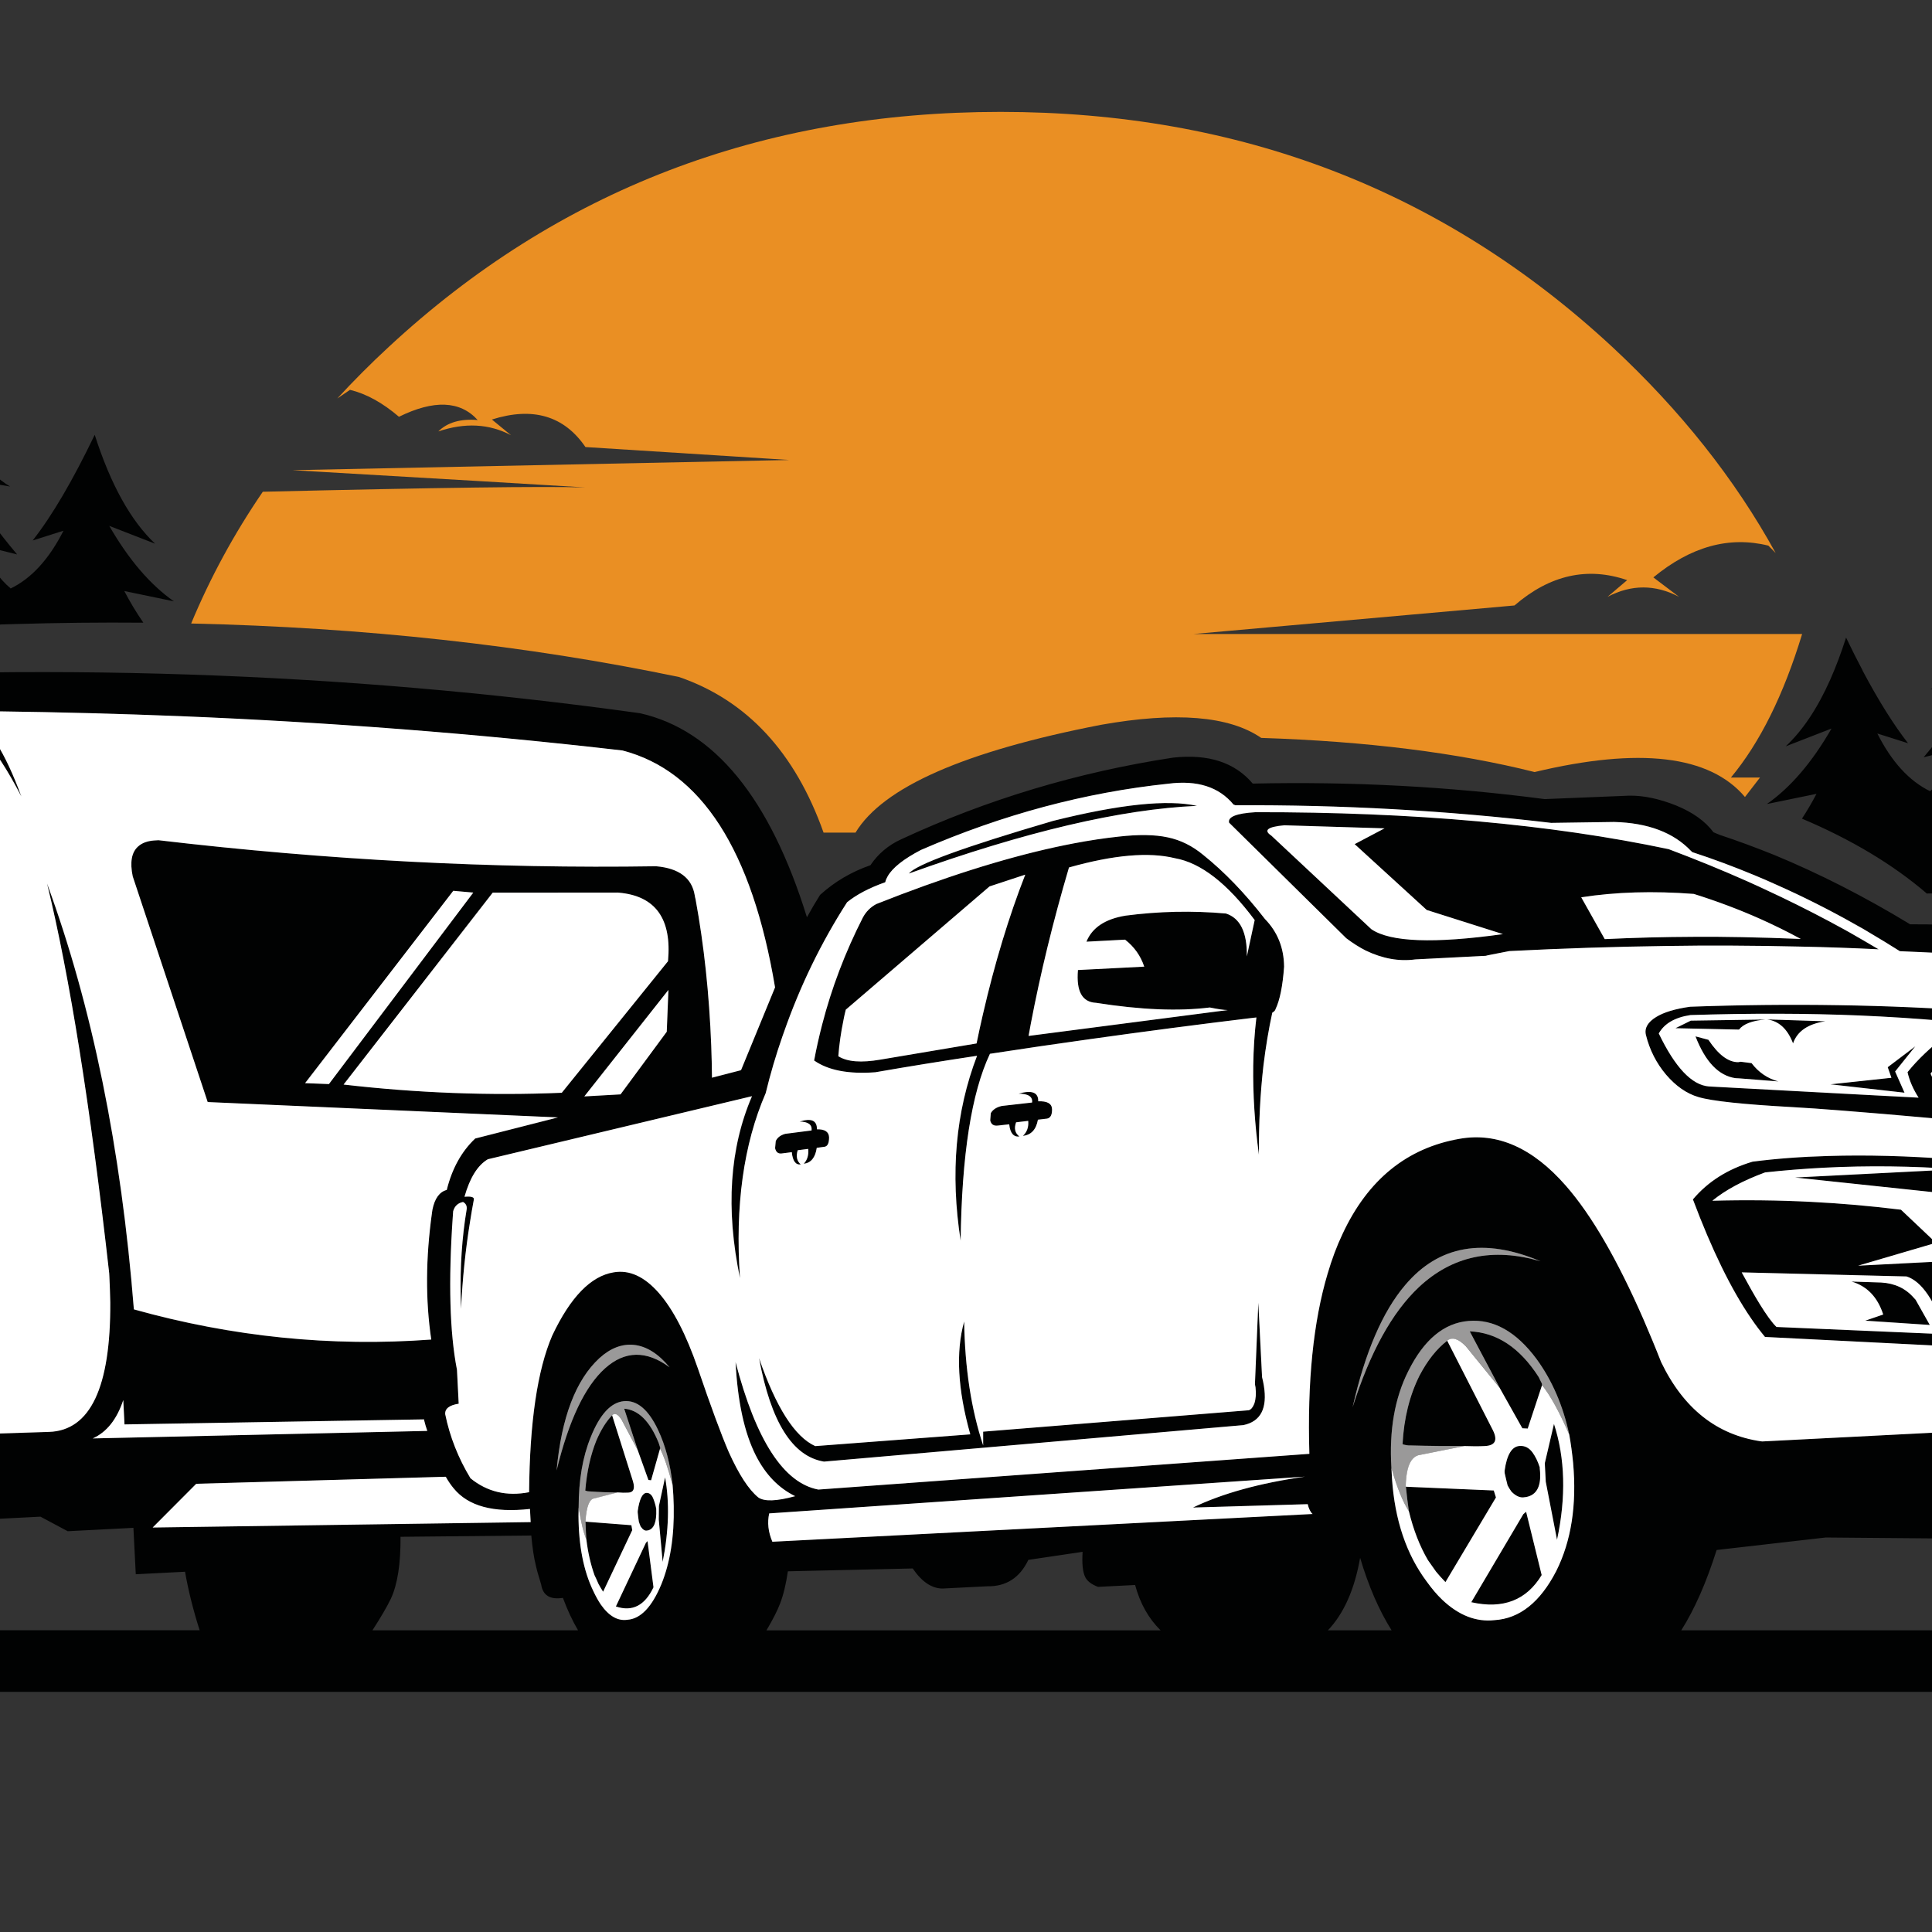
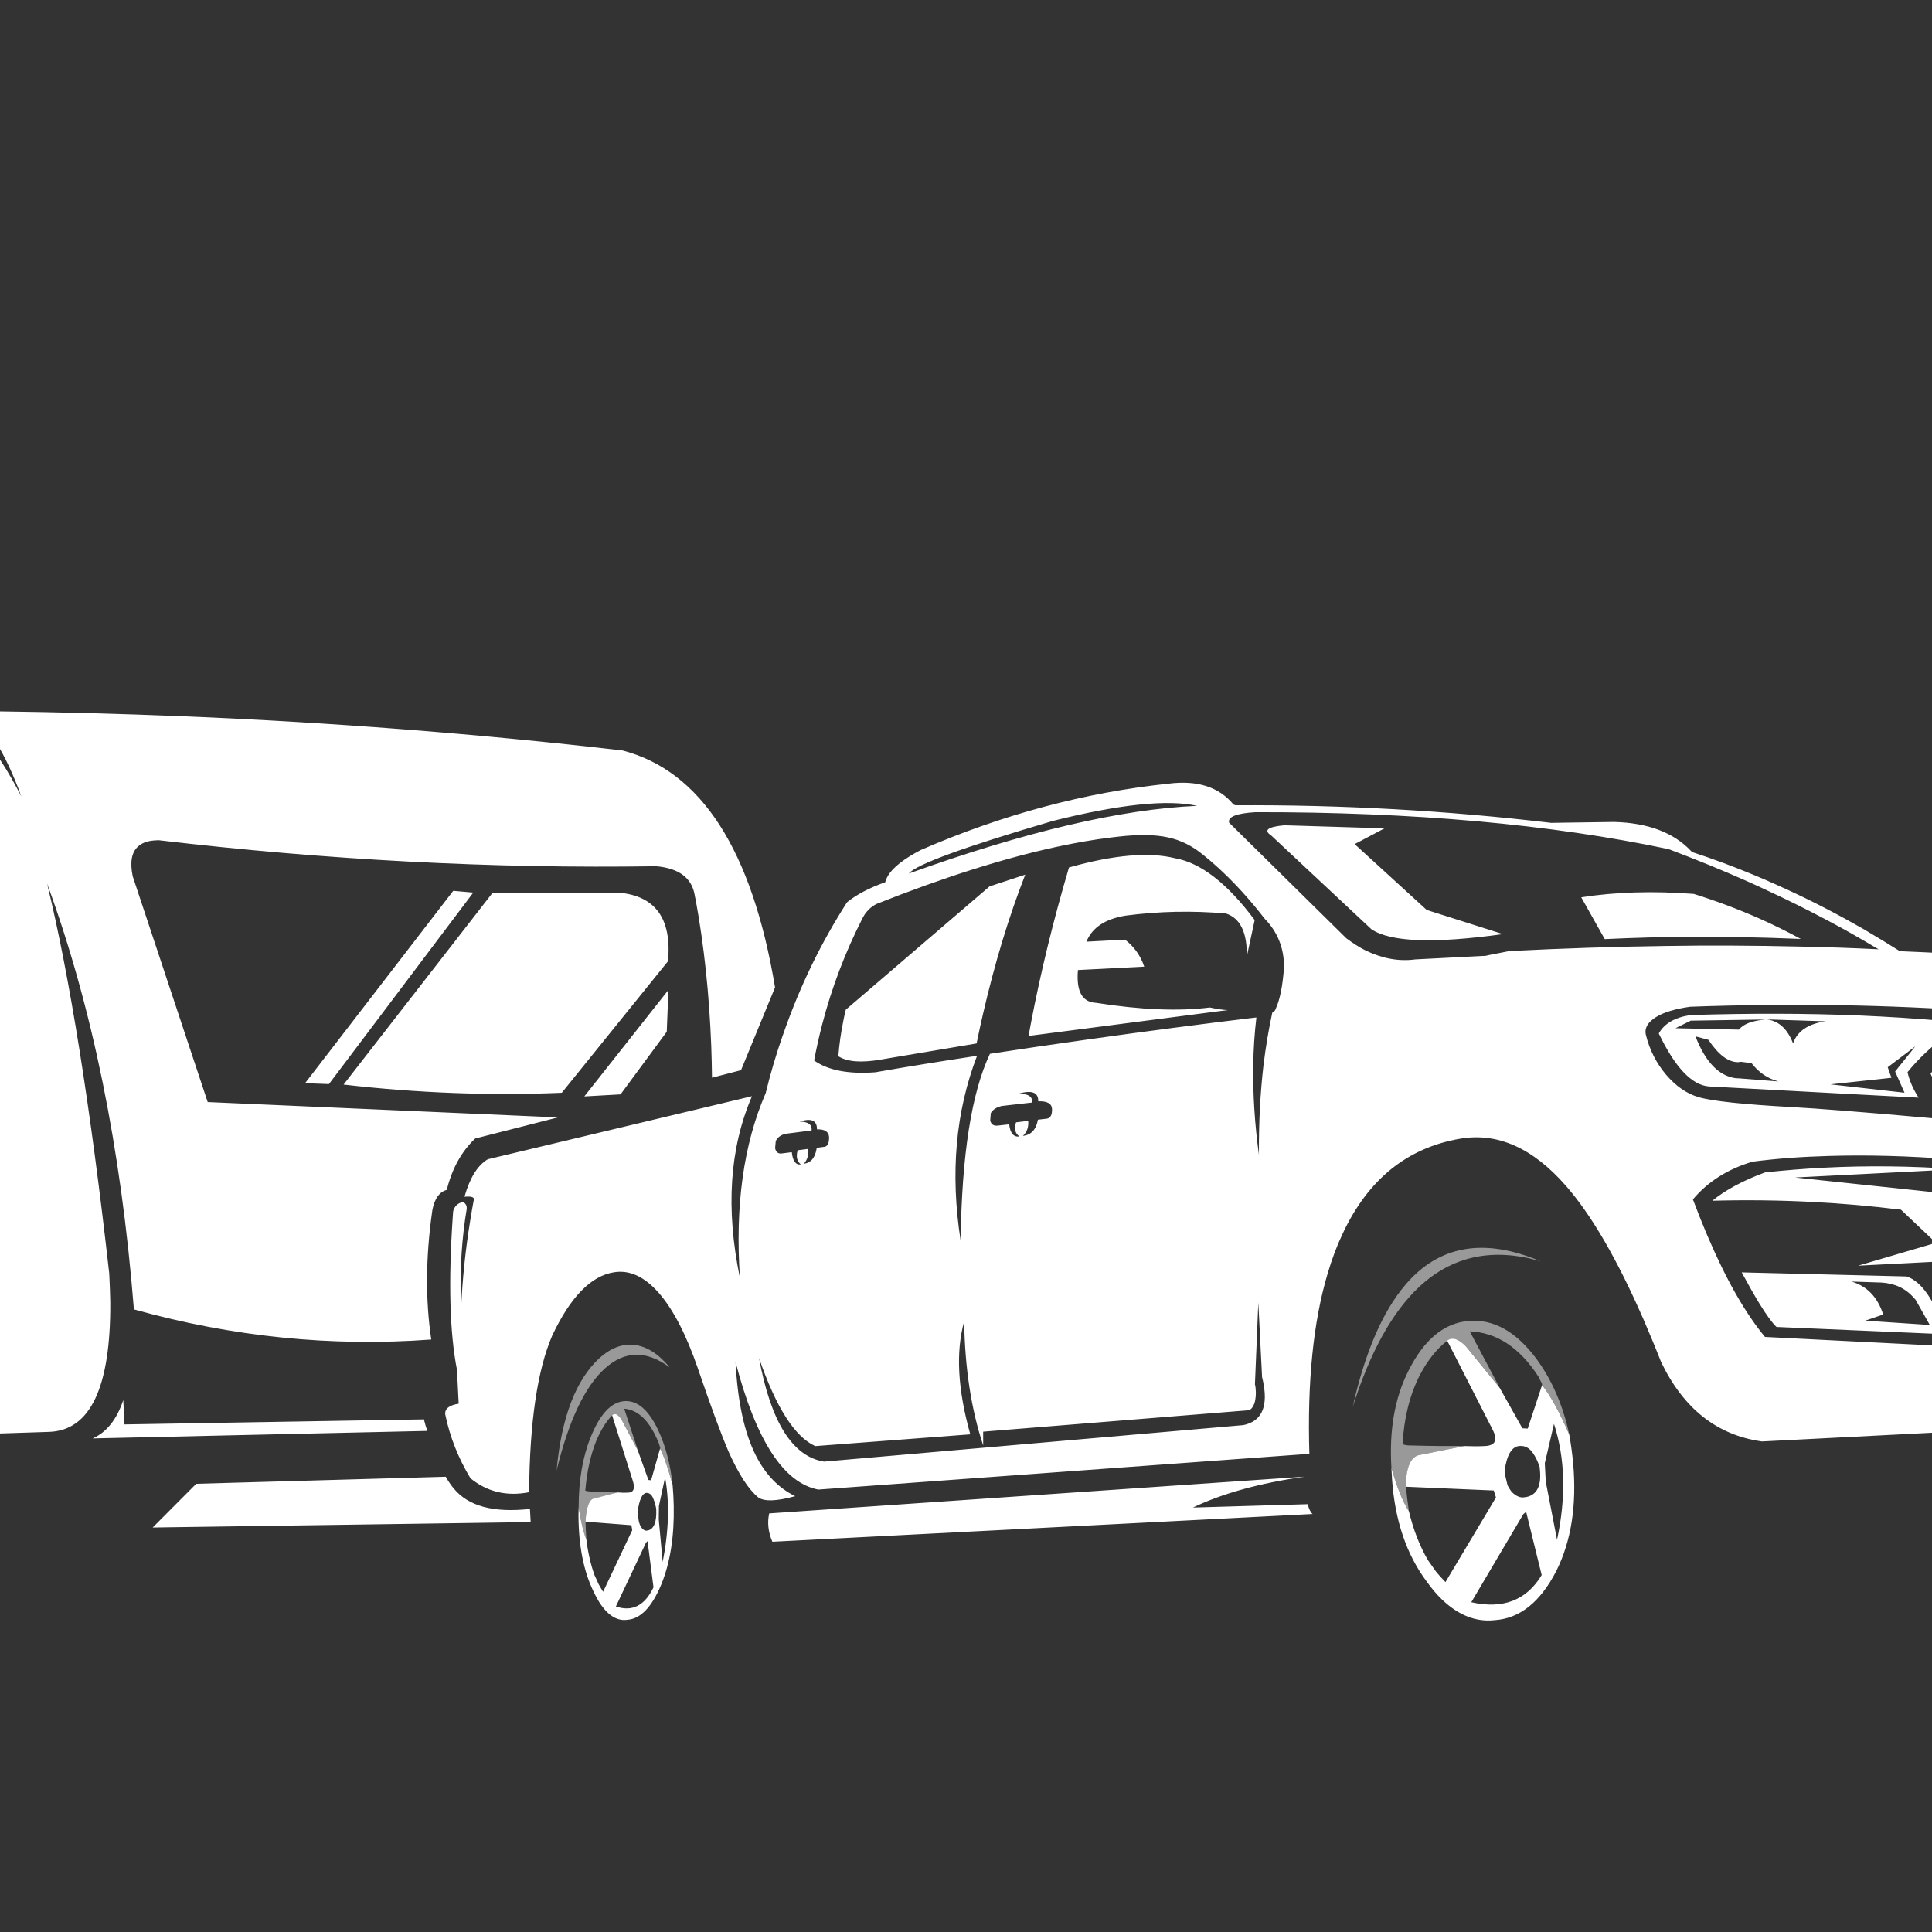
<svg xmlns="http://www.w3.org/2000/svg" version="1.1" id="Calque_1" x="0px" y="0px" width="36px" height="36px" viewBox="0 0 36 36" enable-background="new 0 0 36 36" xml:space="preserve">
  <rect x="0" y="0" width="36" height="36" fill="#333333" stroke="none" />
  <g transform="matrix( 1, 0, 0, 1, 0,0) ">
    <g>
      <g id="Layer1_0_FILL_1_">
-         <path fill="#010202" d="M0.609,10.071l0.574-0.182c-0.268,0.529-0.597,0.889-0.984,1.076c-0.222-0.187-0.409-0.455-0.563-0.804     l0.683,0.17c-0.368-0.435-0.726-0.927-1.075-1.476c0.289,0.086,0.603,0.158,0.945,0.211c-0.442-0.261-0.911-0.857-1.407-1.788     c-0.388,0.811-0.823,1.453-1.306,1.928l0.965-0.251c-0.362,0.777-0.77,1.35-1.226,1.717l1.025-0.21     c-0.369,0.636-0.765,1.141-1.187,1.515l0.653-0.099l-0.424,0.377l0.043-0.019c0.823-0.384,1.801-0.586,2.934-0.607     c0.816-0.024,1.62-0.033,2.412-0.026c-0.129-0.188-0.248-0.384-0.355-0.59l0.924,0.192C2.8,10.897,2.398,10.428,2.036,9.799     l0.854,0.332C2.435,9.702,2.061,9.026,1.765,8.102C1.356,8.953,0.972,9.608,0.609,10.071 M-5.678,12.401l0.813-0.151     c-0.428,0.744-0.937,1.243-1.527,1.497l0.006,0.012l3.06-1.255l0.018-0.023L-3.76,12.03l0.543,0.02     c-0.409-0.409-0.773-1.012-1.095-1.809C-4.621,11.206-5.076,11.925-5.678,12.401 M39.382,15.826l0.542-0.02l-0.451,0.452     l0.478,0.634c0.581,0.093,1.109,0.211,1.582,0.357l0.676,0.091c-0.444-0.282-0.837-0.72-1.179-1.313l0.813,0.151     c-0.603-0.476-1.057-1.196-1.366-2.16C40.154,14.815,39.79,15.417,39.382,15.826 M32.045,15.557l-0.117-0.049     c-0.153-0.206-0.386-0.372-0.694-0.498c-0.32-0.128-0.615-0.189-0.88-0.184l-1.571,0.064c-1.778-0.234-3.592-0.33-5.44-0.289     c-0.333-0.394-0.826-0.556-1.483-0.484c-1.776,0.271-3.465,0.778-5.066,1.521c-0.239,0.109-0.431,0.27-0.575,0.484     c-0.356,0.124-0.668,0.308-0.938,0.553c-0.085,0.134-0.166,0.273-0.245,0.417c-0.689-2.222-1.727-3.489-3.109-3.802     c-2.78-0.387-5.583-0.627-8.408-0.721c-1.437-0.048-2.879-0.058-4.326-0.031c-0.286-0.011-0.595,0.045-0.927,0.173l-0.299,0.132     l-2.06,0.893l-1.97,0.854l-3.179,1.378l-0.942,0.408l-0.048,11.79l3.576,0.017c-0.034,0.727,0.012,1.189,0.14,1.391l0.273-0.014     c0.039,0.348,0.108,0.621,0.208,0.816h-4.659v1.149h58.509v-1.149h-4.743c0.712-0.545,1.147-1.488,1.315-2.828l0.546-0.543     c0.95-0.153,1.428-0.651,1.438-1.492l-0.066-1.262c0.098-0.098,0.153-0.255,0.169-0.469l-0.031-0.629     c-0.055-0.538-0.226-0.939-0.511-1.205c-0.046-0.354-0.14-0.659-0.275-0.916c-0.015-0.268-0.062-0.543-0.139-0.826     c-0.129-0.535-0.35-0.889-0.66-1.061c-0.049-0.028-0.104-0.051-0.157-0.069c-0.275-0.504-0.589-0.808-0.945-0.913     c-0.439-0.1-0.889-0.182-1.35-0.246c-0.495-0.07-1.001-0.121-1.521-0.149c-1.279-0.268-2.622-0.438-4.029-0.512     c-0.204-0.011-0.41-0.019-0.615-0.023c-0.217-0.008-0.433-0.011-0.648-0.01c-0.854-0.519-1.699-0.948-2.532-1.292     C32.72,15.794,32.381,15.668,32.045,15.557 M31.513,15.859c0.005,0.004,0.014,0.01,0.021,0.019     c0.39,0.127,0.774,0.271,1.158,0.43c0.14,0.058,0.277,0.117,0.415,0.18c0.063,0.027,0.127,0.056,0.19,0.086     c0.479,0.221,0.955,0.468,1.428,0.738c0.027,0.016,0.056,0.033,0.085,0.051c0.197,0.116,0.395,0.236,0.592,0.361     c2.542,0.106,4.358,0.274,5.452,0.506c0.49,0.035,0.95,0.078,1.379,0.129c0.483,0.061,0.928,0.13,1.336,0.21     c0.295,0.146,0.562,0.424,0.799,0.833l-0.297,0.016c-0.094-0.167-0.229-0.273-0.411-0.32c-0.546-0.064-1.095-0.121-1.646-0.169     c-0.526-0.046-1.053-0.085-1.585-0.117c-1.163-0.065-2.245-0.093-3.248-0.079c-0.077,0.002-0.136,0.021-0.178,0.059     c-0.031,0.037-0.051,0.056-0.063,0.053c-0.878-0.062-1.769-0.102-2.674-0.115c-0.912-0.015-1.836-0.005-2.773,0.029     c-0.274,0.039-0.485,0.102-0.632,0.191c-0.156,0.096-0.222,0.207-0.191,0.334c0.069,0.279,0.195,0.527,0.376,0.741     c0.182,0.212,0.381,0.352,0.602,0.417c0.25,0.074,0.836,0.137,1.762,0.188c0.235,0.013,0.539,0.033,0.906,0.063     c0.461,0.035,1.023,0.083,1.688,0.143l0.385,0.766c-0.839-0.063-1.612-0.084-2.322-0.062c-0.502,0.015-0.973,0.05-1.41,0.106     c-0.463,0.138-0.832,0.371-1.111,0.703c0.349,0.93,0.708,1.668,1.081,2.213c0.087,0.129,0.175,0.243,0.262,0.35l3.878,0.196     c0.167,0.091,0.286,0.265,0.359,0.521c-0.206,0.433-0.494,0.785-0.868,1.055l-3.418,0.175c-0.011-0.002-0.018-0.002-0.024-0.002     c-0.825-0.119-1.445-0.61-1.862-1.476c-0.109-0.278-0.22-0.544-0.328-0.794c-0.488-1.116-0.969-1.945-1.447-2.492     c-0.617-0.707-1.276-0.998-1.977-0.876c-0.983,0.171-1.713,0.763-2.184,1.772c-0.108,0.227-0.2,0.475-0.279,0.742     c-0.267,0.896-0.38,2.015-0.34,3.357l-9.15,0.666c-0.646-0.123-1.16-0.914-1.542-2.376c0.038,0.739,0.164,1.319,0.379,1.743     c0.181,0.354,0.425,0.605,0.732,0.756c-0.347,0.096-0.575,0.104-0.688,0.023c-0.18-0.146-0.363-0.43-0.551-0.848     c-0.136-0.315-0.328-0.832-0.574-1.555c-0.218-0.633-0.461-1.103-0.729-1.408c-0.269-0.306-0.549-0.433-0.84-0.383     c-0.425,0.068-0.806,0.461-1.145,1.178c-0.276,0.642-0.42,1.615-0.431,2.919c-0.415,0.081-0.778-0.005-1.092-0.259     c-0.228-0.376-0.385-0.774-0.471-1.193c-0.009-0.104,0.075-0.17,0.251-0.197l-0.032-0.631c-0.136-0.697-0.161-1.645-0.079-2.844     c0.002-0.037,0.005-0.074,0.008-0.112c0.026-0.096,0.089-0.153,0.184-0.172c0.053,0.028,0.075,0.073,0.068,0.134     c-0.012,0.068-0.022,0.137-0.032,0.207c-0.073,0.522-0.098,1.072-0.073,1.65c0.026-0.555,0.082-1.098,0.168-1.627     c0.021-0.135,0.044-0.27,0.069-0.402c0.016-0.052-0.042-0.07-0.173-0.059c0.1-0.354,0.245-0.587,0.437-0.698l4.922-1.175     c-0.417,0.969-0.492,2.098-0.224,3.389c-0.094-1.348,0.066-2.496,0.479-3.445c0.089-0.365,0.192-0.717,0.313-1.061     c0.009-0.023,0.017-0.047,0.025-0.07c0.302-0.865,0.694-1.674,1.179-2.427c0.175-0.142,0.412-0.267,0.711-0.373     c0.009-0.04,0.024-0.076,0.046-0.112c0.092-0.16,0.298-0.322,0.618-0.489c1.522-0.661,3.06-1.072,4.61-1.235     c0.539-0.07,0.943,0.059,1.216,0.389l0.038,0.013c1.969-0.011,3.929,0.097,5.88,0.328l1.172-0.017     C30.707,15.332,31.187,15.513,31.513,15.859 M44.521,20.48l0.146-0.06c0.056,0.516,0.084,1.043,0.08,1.582     c0.191,0.107,0.342,0.305,0.443,0.59c0.017,0.422-0.008,0.837-0.072,1.243l-1.592-0.042l-0.043-0.853     c0.001-0.186-0.068-0.288-0.206-0.308c-0.033-0.007-0.068-0.008-0.104-0.003c0.009,0.003,0.018,0.007,0.029,0.01     c0.087,0.038,0.15,0.097,0.193,0.173l0.037,0.714c0.027,0.154-0.031,0.237-0.178,0.251l-2.599-0.061     c-0.156,0.027-0.229-0.051-0.227-0.23l-0.042-0.815c0-0.019,0.007-0.038,0.026-0.062l2.541,0.097l0.136-0.071l-2.57-0.15     c-0.15,0.037-0.233,0.109-0.246,0.213l0.046,0.893l-2.401-0.012l-0.492-1.166c-0.16-0.243-0.329-0.408-0.502-0.495l0.077,0.003     l0.677,0.408l2.946,0.035c-0.844-0.164-1.527-0.311-2.054-0.436l-1.289-0.082c-0.238-0.039-0.424-0.086-0.558-0.141l-0.752-1.701     c0.186-0.248,0.382-0.462,0.595-0.646c0.204-0.178,0.424-0.325,0.654-0.443c1.578,0.035,3.148,0.111,4.709,0.227     c0.599,0.043,1.195,0.092,1.791,0.148c0.269,0.295,0.49,0.639,0.67,1.031l-0.517-0.633c-0.003,0.094-0.05,0.154-0.14,0.18     l-6.04-0.354l-0.32-0.277c-0.127,0.086-0.24,0.169-0.342,0.249c-0.313,0.247-0.49,0.462-0.533,0.646l0.66,1.446     c0.421,0.19,0.812,0.26,1.17,0.206l-0.017-0.326l5.677,0.273l0.213,0.275l0.275-0.015C44.552,21.505,44.565,21.001,44.521,20.48      M45.222,21.313c0.003,0.012,0.007,0.023,0.01,0.037c0.058,0.169,0.105,0.42,0.146,0.756c-0.098-0.091-0.185-0.137-0.26-0.139     l-0.227-0.037l-0.036-0.71C45.058,21.21,45.18,21.241,45.222,21.313 M45.117,21.131l-0.269-0.026l-0.115-0.714l-0.628-0.868     l0.495-0.02C44.88,19.716,45.053,20.26,45.117,21.131 M45.584,22.624l-0.153,0.008c0.007,0.73-0.066,1.41-0.222,2.04     c-0.083,0.192-0.211,0.315-0.38,0.366c-1.867,0.063-3.763,0.066-5.687,0.019c-0.537,0.009-0.878-0.043-1.023-0.153l0.146,0.633     c-0.559-0.002-0.949-0.23-1.176-0.689L36.7,24.062c-0.166-0.309-0.377-0.492-0.63-0.551l-1.447,0.074l1.451-0.426l-0.652-0.617     c-0.558-0.068-1.116-0.117-1.672-0.146c-0.615-0.031-1.229-0.038-1.843-0.021c0.243-0.2,0.571-0.376,0.983-0.528     c0.362-0.039,0.73-0.069,1.102-0.088c0.809-0.041,1.636-0.031,2.481,0.029l-3.025,0.154l3.574,0.379l0.87,2.143l-0.113-0.626     l1.392,0.013l0.045,0.932c-0.513,0.025-0.901-0.021-1.161-0.134c0.007,0.08,0.073,0.146,0.202,0.196     c0.14,0.055,0.328,0.079,0.565,0.076c1.944,0.051,3.885,0.047,5.824-0.006c0.16-0.012,0.26-0.054,0.3-0.13     c0.136-0.173,0.223-0.487,0.265-0.946c0.053-0.357,0.08-0.757,0.078-1.199c-0.067-0.225-0.172-0.428-0.315-0.608     C45.277,22.217,45.479,22.414,45.584,22.624 M44.845,26.53l-0.213-0.09c0.577-0.553,0.926-1.35,1.047-2.389l0.065,1.306     C45.67,25.952,45.369,26.343,44.845,26.53 M34.651,18.923c0.133,0.006,0.264,0.012,0.394,0.019     c0.534,0.027,1.05,0.067,1.547,0.118c-0.109,0.072-0.214,0.146-0.311,0.221c-0.298,0.227-0.544,0.459-0.737,0.699     c0.035,0.154,0.103,0.312,0.206,0.475l-1.36-0.072l-2.548-0.137c-0.318-0.026-0.629-0.355-0.933-0.987     c0.102-0.184,0.299-0.299,0.59-0.343C32.611,18.88,33.663,18.882,34.651,18.923 M33.103,24.726     c-0.083-0.08-0.188-0.224-0.313-0.428c-0.098-0.159-0.209-0.356-0.335-0.59l3.072,0.076c0.281,0.09,0.526,0.449,0.736,1.077     L33.103,24.726 M31.328,30.378c0.247-0.389,0.467-0.889,0.659-1.496l2.033-0.233l3.752,0.032c0.3,0.754,0.697,1.319,1.192,1.697     H31.328 M44.028,26.813l-7.104-0.166l0.947-0.934l6.943,0.065C44.646,26.278,44.385,26.625,44.028,26.813 M-0.553,13.328     c0.099-0.042,0.276-0.066,0.537-0.072c1.128,0.014,2.251,0.044,3.369,0.09c2.781,0.113,5.531,0.326,8.247,0.64     c1.465,0.382,2.413,1.854,2.842,4.414l-0.634,1.543l-0.541,0.14c-0.001-0.2-0.008-0.397-0.014-0.593     c-0.037-0.963-0.134-1.874-0.292-2.732c-0.007-0.026-0.013-0.053-0.016-0.076c-0.054-0.322-0.294-0.502-0.72-0.539     c-3.04,0.047-6.13-0.115-9.272-0.485c-0.03,0.002-0.058,0.003-0.084,0.005c-0.128,0.01-0.227,0.048-0.295,0.111     c-0.122,0.107-0.155,0.293-0.101,0.557l1.397,4.206l6.525,0.286l-1.542,0.393c-0.256,0.242-0.433,0.563-0.53,0.958     c-0.136,0.036-0.225,0.159-0.267,0.368c-0.003,0.018-0.006,0.036-0.008,0.055c-0.117,0.842-0.123,1.63-0.014,2.365     c-1.858,0.139-3.706-0.049-5.541-0.562c-0.239-3.005-0.779-5.649-1.618-7.935c0.421,1.725,0.807,4.146,1.158,7.262     c0.001,0.02,0.002,0.039,0.003,0.057c0.008,0.169,0.013,0.331,0.017,0.486c0.008,1.583-0.372,2.388-1.141,2.413l-3.202,0.104     L-2.727,26.8l-1.497,0.045l-0.324-1.314l-2.281,0.115c-0.114,0.304-0.191,0.754-0.231,1.348l-2.36,0.164h-0.004l0.009,0.16     c0.001,0.018,0.001,0.037,0.002,0.055c0.002,0.023,0.002,0.047,0.003,0.07l2.415-0.076l0.374,0.23l-2.929,0.016l0.057-10.719     l8.303-3.476c0.08-0.026,0.159-0.046,0.236-0.06c0.392,0.008,0.842,0.503,1.351,1.484C0.097,14.022-0.219,13.517-0.553,13.328      M-5.969,28.217c0.037-0.196,0.085-0.3,0.145-0.309c0.061-0.008,0.116,0.077,0.163,0.259c0.038,0.139,0.064,0.301,0.081,0.484     c0.004,0.059,0.006,0.119,0.01,0.185c0.01,0.269-0.004,0.496-0.042,0.685c-0.038,0.194-0.088,0.295-0.149,0.301     c-0.044,0.01-0.085-0.037-0.124-0.141c-0.013-0.035-0.026-0.074-0.04-0.119C-5.973,29.384-6,29.163-6.01,28.901     c0.001-0.026,0-0.05-0.001-0.072C-6.016,28.587-6.002,28.384-5.969,28.217 M-4.624,28.841c-0.005-0.257,0.013-0.475,0.054-0.654     c0.046-0.211,0.105-0.322,0.179-0.33c0.071-0.01,0.137,0.082,0.194,0.275c0.044,0.148,0.076,0.322,0.093,0.52     c0.005,0.061,0.008,0.125,0.01,0.195c0.009,0.287-0.009,0.531-0.054,0.734c-0.047,0.207-0.109,0.316-0.182,0.322     c-0.054,0.01-0.104-0.039-0.151-0.148c-0.016-0.037-0.031-0.08-0.046-0.129c-0.057-0.189-0.089-0.425-0.097-0.707     C-4.624,28.893-4.624,28.866-4.624,28.841 M-4.491,26.967c-0.083-0.403-0.187-0.769-0.313-1.099l-1.735,0.081     c-0.097,0.328-0.151,0.666-0.161,1.018v0.005l-0.117-0.005c0.016-0.432,0.07-0.806,0.167-1.124l1.943-0.092     c0.126,0.326,0.232,0.725,0.315,1.195L-4.491,26.967 M2.297,26.088l0.023,0.454l5.582-0.094c0,0.006,0.001,0.012,0.001,0.016     c0.017,0.069,0.036,0.135,0.059,0.199l-6.234,0.14C1.988,26.687,2.178,26.448,2.297,26.088 M0.754,28.261l0.508,0.271     l1.224-0.063l0.044,0.865l0.918-0.047c0.059,0.338,0.148,0.701,0.272,1.09h-6.635c0.091-0.239,0.16-0.533,0.207-0.877     l0.944-0.049l0.137-0.313l0.805-0.396l0.313-0.016l-0.021-0.4L0.754,28.261 M2.845,28.464l0.812-0.815l4.65-0.13     c0.048,0.084,0.098,0.156,0.148,0.217c0.271,0.332,0.743,0.458,1.421,0.383l0.013,0.245L2.845,28.464 M26.183,23.946     c0.627-0.742,1.47-0.89,2.522-0.444c-0.893-0.261-1.646-0.099-2.267,0.483c-0.499,0.471-0.91,1.216-1.234,2.236     C25.436,25.198,25.762,24.44,26.183,23.946 M20.224,29.392c0.039,0.074,0.118,0.133,0.237,0.177l0.69-0.035     c0.093,0.344,0.252,0.626,0.475,0.845h-7.344c0.121-0.205,0.205-0.371,0.253-0.498c0.063-0.162,0.111-0.363,0.146-0.602     l2.326-0.053c0.169,0.248,0.354,0.373,0.556,0.374l0.835-0.042c0.35,0.006,0.604-0.158,0.764-0.492l1.011-0.15     C20.158,29.142,20.176,29.299,20.224,29.392 M29.24,26.731c0.03,0.168,0.055,0.344,0.072,0.527     c0.069,0.785-0.035,1.457-0.314,2.014c-0.3,0.581-0.684,0.887-1.15,0.916c-0.342,0.038-0.666-0.088-0.973-0.378     c-0.102-0.097-0.197-0.21-0.292-0.342c-0.378-0.505-0.595-1.144-0.646-1.915c-0.004-0.067-0.007-0.135-0.011-0.203     c-0.043-0.699,0.062-1.299,0.314-1.801c0.291-0.586,0.666-0.898,1.126-0.936c0.464-0.038,0.886,0.199,1.265,0.71     C28.922,25.724,29.124,26.192,29.24,26.731 M24.367,28.028c0.021,0.088,0.053,0.149,0.091,0.183l-10.066,0.518     c-0.077-0.183-0.097-0.358-0.059-0.528l9.983-0.686c-0.842,0.12-1.538,0.313-2.087,0.576L24.367,28.028 M24.744,30.378     c0.296-0.311,0.496-0.761,0.6-1.35c0.157,0.529,0.353,0.979,0.586,1.35H24.744 M11.489,16.632c0.01-0.002,0.021,0,0.037,0.001     c0.687,0.06,0.994,0.485,0.922,1.278l-1.979,2.451c-1.35,0.057-2.704,0.004-4.066-0.153l2.779-3.576L11.489,16.632      M11.563,20.392l-0.675,0.038l1.567-1.984l-0.031,0.779L11.563,20.392 M8.446,16.599l0.373,0.033L6.129,20.2l-0.444-0.018     L8.446,16.599 M7.463,28.636L9.9,28.612c0.021,0.227,0.048,0.409,0.081,0.543c0.018,0.084,0.052,0.207,0.103,0.371     c0.032,0.204,0.168,0.285,0.405,0.248c0.084,0.226,0.178,0.428,0.282,0.604H6.94c0.156-0.241,0.271-0.438,0.345-0.592     C7.407,29.521,7.467,29.139,7.463,28.636 M11.624,26.108c0.246-0.022,0.459,0.156,0.638,0.535     c0.139,0.293,0.229,0.637,0.272,1.031c0.011,0.123,0.018,0.251,0.021,0.387c0.011,0.572-0.067,1.061-0.233,1.466     c-0.175,0.419-0.385,0.64-0.631,0.656c-0.18,0.025-0.344-0.069-0.495-0.284c-0.049-0.072-0.095-0.156-0.141-0.254     c-0.181-0.373-0.272-0.842-0.275-1.405c0.002-0.05,0.002-0.099,0.003-0.149c0-0.512,0.075-0.947,0.225-1.313     C11.177,26.354,11.383,26.132,11.624,26.108 M11.168,25.308c0.206-0.188,0.421-0.271,0.644-0.248     c0.235,0.025,0.457,0.165,0.666,0.418c-0.432-0.318-0.833-0.313-1.203,0.019c-0.374,0.335-0.676,0.97-0.903,1.903     C10.462,26.411,10.729,25.713,11.168,25.308 M10.91,28.354c0.004,0.113,0.009,0.225,0.016,0.332     c0.031,0.252,0.083,0.473,0.153,0.668c0.023,0.047,0.048,0.101,0.073,0.16c0.023,0.043,0.051,0.092,0.086,0.146l0.543-1.148     l-0.016-0.092L10.91,28.354 M11.707,27.813c0.099-0.004,0.128-0.075,0.087-0.212l-0.388-1.229     c-0.109,0.109-0.206,0.266-0.294,0.469c-0.108,0.268-0.178,0.578-0.207,0.934c0.03,0.011,0.057,0.016,0.08,0.015     c0.183,0.013,0.357,0.019,0.521,0.021C11.579,27.815,11.646,27.817,11.707,27.813 M12.3,26.995l0.001-0.021     c-0.013-0.035-0.021-0.064-0.029-0.09c-0.164-0.403-0.378-0.614-0.642-0.636l0.255,0.777l0.198,0.553l0.05,0.006L12.3,26.995      M12.066,28.716l-0.03,0.031l-0.56,1.188c0.305,0.103,0.538-0.016,0.701-0.357L12.066,28.716 M12.278,28.062l-0.003,0.252     l0.073,0.791c0.115-0.58,0.13-1.106,0.045-1.576L12.278,28.062 M12.228,28.128v-0.014c-0.015-0.078-0.035-0.146-0.062-0.206     c-0.03-0.063-0.071-0.093-0.121-0.091c-0.076,0.004-0.131,0.116-0.163,0.337c0,0.011,0,0.021,0,0.03     c0.007,0.064,0.014,0.119,0.021,0.168c0.011,0.034,0.021,0.064,0.033,0.09c0.041,0.062,0.083,0.088,0.126,0.075l0.012-0.001     C12.186,28.489,12.236,28.36,12.228,28.128 M27.67,26.944c0.191-0.01,0.24-0.107,0.149-0.293l-0.853-1.671     c-0.197,0.153-0.369,0.37-0.516,0.649c-0.186,0.37-0.292,0.797-0.317,1.281c0.059,0.018,0.109,0.025,0.155,0.022     c0.352,0.01,0.684,0.013,0.997,0.011C27.426,26.95,27.555,26.95,27.67,26.944 M27.875,27.902l-0.041-0.13l-1.638-0.07     c0.016,0.156,0.033,0.309,0.056,0.458c0.084,0.343,0.2,0.646,0.354,0.909c0.047,0.065,0.098,0.139,0.153,0.217     c0.049,0.059,0.104,0.123,0.174,0.193L27.875,27.902 M28.437,28.17l-0.052,0.044l-0.97,1.641     c0.593,0.133,1.028-0.037,1.312-0.506L28.437,28.17 M28.785,27.266l0.018,0.345l0.21,1.082c0.171-0.799,0.151-1.52-0.057-2.16     L28.785,27.266 M28.691,27.362v-0.021c-0.035-0.108-0.08-0.202-0.136-0.279c-0.063-0.085-0.142-0.126-0.237-0.12     c-0.146,0.008-0.24,0.161-0.282,0.463c0,0.014,0,0.027,0.001,0.041c0.02,0.088,0.037,0.164,0.055,0.232     c0.024,0.045,0.049,0.084,0.073,0.117c0.084,0.084,0.167,0.119,0.247,0.102l0.021-0.002     C28.643,27.858,28.729,27.679,28.691,27.362 M28.729,25.779c-0.024-0.047-0.043-0.087-0.059-0.12     c-0.351-0.546-0.778-0.83-1.285-0.852l0.558,1.052l0.424,0.755l0.1,0.004l0.267-0.809L28.729,25.779 M-4.321,29.065l-0.003-0.047     l-0.259-0.043c0.003,0.058,0.006,0.113,0.01,0.169c0.012,0.124,0.03,0.236,0.051,0.335c0.007,0.024,0.015,0.051,0.023,0.082     c0.008,0.022,0.018,0.047,0.029,0.073L-4.321,29.065 M-4.18,28.308l-0.001-0.01c-0.003-0.018-0.006-0.033-0.009-0.045     c-0.053-0.204-0.119-0.314-0.199-0.327l0.086,0.392l0.064,0.282l0.012,0.003L-4.18,28.308 M-4.233,29.169l-0.007,0.017     l-0.158,0.589c0.093,0.057,0.163,0,0.207-0.17L-4.233,29.169 M-4.211,28.765c-0.009-0.031-0.02-0.047-0.036-0.045     c-0.022,0-0.037,0.055-0.046,0.165c0,0.005-0.001,0.011-0.001,0.017c0.003,0.031,0.007,0.061,0.01,0.084     c0.003,0.018,0.007,0.033,0.009,0.046c0.012,0.03,0.026,0.044,0.04,0.038h0.002c0.034-0.013,0.048-0.076,0.042-0.194v-0.009     C-4.197,28.829-4.204,28.795-4.211,28.765 M-4.147,28.575l-0.029,0.267l0.002,0.13l0.03,0.396     C-4.116,29.077-4.117,28.813-4.147,28.575 M-4.538,28.218c-0.03,0.133-0.048,0.289-0.052,0.466     c0.009,0.007,0.016,0.009,0.023,0.009C-4.512,28.7-4.46,28.706-4.41,28.71c0.022,0.003,0.042,0.006,0.061,0.004     c0.028-0.002,0.037-0.037,0.022-0.107l-0.128-0.619C-4.487,28.04-4.514,28.116-4.538,28.218 M-5.761,29.038l-0.002-0.045     l-0.214-0.043c0.002,0.056,0.005,0.107,0.008,0.158c0.012,0.117,0.028,0.223,0.046,0.313c0.006,0.022,0.013,0.049,0.021,0.079     c0.005,0.023,0.012,0.045,0.022,0.07L-5.761,29.038 M-5.875,28.028c-0.026,0.049-0.049,0.119-0.069,0.217     c-0.023,0.125-0.037,0.27-0.042,0.435c0.011,0.005,0.017,0.007,0.022,0.007c0.043,0.008,0.087,0.014,0.131,0.016     c0.017,0.004,0.034,0.005,0.049,0.005c0.024-0.001,0.03-0.034,0.019-0.1L-5.875,28.028 M-5.686,29.135l-0.005,0.017l-0.127,0.547     c0.077,0.055,0.134,0.004,0.171-0.154L-5.686,29.135 M-5.617,28.582l-0.023,0.249l0.031,0.488     C-5.587,29.05-5.59,28.804-5.617,28.582 M-5.652,28.862v-0.008c-0.005-0.037-0.011-0.069-0.019-0.096     c-0.006-0.03-0.016-0.045-0.029-0.045c-0.018,0.002-0.031,0.053-0.039,0.156c0,0.005,0,0.012,0,0.016     c0.003,0.03,0.006,0.057,0.008,0.079c0.003,0.015,0.006,0.028,0.01,0.04c0.012,0.031,0.022,0.043,0.03,0.035h0.004     C-5.658,29.029-5.646,28.972-5.652,28.862 M-5.646,28.331l-0.001-0.012c-0.002-0.016-0.005-0.029-0.008-0.039     c-0.045-0.191-0.101-0.295-0.166-0.309l0.072,0.368l0.057,0.261l0.009,0.004L-5.646,28.331 M-5.381,18.54     c-0.004-0.285-0.136-0.406-0.397-0.362l-1.185,0.362c-0.164,0.059-0.25,0.223-0.258,0.492l-0.009,2.334     c0.009,0.212,0.098,0.318,0.267,0.318c0.024-0.002,0.05-0.005,0.079-0.009l1.12-0.276c0.006-0.006,0.016-0.009,0.026-0.012     c0.178-0.086,0.279-0.268,0.303-0.547L-5.381,18.54 M-6.737,21.446c-0.217,0.07-0.328-0.027-0.334-0.293l1.461-2.361     l-0.038,2.016c-0.012,0.174-0.083,0.301-0.21,0.38c-0.015,0.009-0.029,0.017-0.043,0.022L-6.737,21.446 M-2.754,19.905     c-0.001-0.021-0.001-0.041,0.001-0.06l0.012-2.172c0.014-0.293-0.078-0.422-0.277-0.388c-0.016,0.004-0.033,0.008-0.051,0.016     L-4.15,17.65l-0.012,0.019c-0.192,0.043-0.309,0.213-0.352,0.507c-0.003,0.021-0.007,0.04-0.009,0.062l-0.014,2.166     c0.013,0.255,0.11,0.342,0.292,0.264l1.113-0.252c0.018-0.004,0.035-0.012,0.051-0.018C-2.887,20.326-2.778,20.162-2.754,19.905      M-4.15,20.433c-0.1,0.023-0.151-0.074-0.155-0.291l1.313-1.725l-0.022,1.559c-0.031,0.127-0.092,0.209-0.184,0.246l-0.944,0.211     H-4.15 M-2.156,14.852l1.34-0.483l0.074,1.519l0.089-1.794l-1.719,0.627l-0.105,11.617c-0.002,0.101-0.006,0.204-0.008,0.31     l1.639-0.117v-1.505l-0.14,1.276l-1.302,0.117L-2.156,14.852 M-1.226,15.27l-0.4,0.141c-0.033,0.01-0.064,0.029-0.089,0.054     c-0.11,0.085-0.167,0.252-0.168,0.499l-0.139,3.574c0.031,0.231,0.115,0.357,0.25,0.378l0.386-0.093l0.024-0.001     c0.009-0.005,0.02-0.01,0.03-0.013c0.152-0.084,0.236-0.305,0.254-0.662l0.098-3.326c-0.001-0.027-0.002-0.055-0.002-0.08     C-0.999,15.389-1.079,15.232-1.226,15.27 M-1.816,17.974l0.625-1.022l-0.066,2.25c-0.018,0.237-0.085,0.377-0.204,0.421     l-0.179,0.046c-0.114,0.037-0.191-0.025-0.231-0.189c0-0.011-0.003-0.021-0.006-0.028L-1.816,17.974 M35.053,23.897l-0.552-0.018     c0.29,0.086,0.485,0.29,0.59,0.613l-0.335,0.115l1.203,0.08l-0.265-0.471c-0.011-0.012-0.021-0.023-0.031-0.033     C35.509,24.007,35.305,23.911,35.053,23.897 M32.925,18.995c0.224,0.03,0.384,0.18,0.486,0.447     c0.077-0.226,0.277-0.363,0.602-0.412L32.925,18.995 M32.437,19.784c-0.018,0.003-0.034,0.006-0.049,0.008     c-0.185,0-0.369-0.139-0.554-0.416l-0.241-0.064c0.184,0.475,0.433,0.734,0.745,0.779c0.024,0.002,0.05,0.002,0.076,0.004     l0.724,0.057c-0.202-0.055-0.369-0.169-0.5-0.341L32.437,19.784 M31.506,19.019l-0.286,0.141l1.184,0.026     c0.081-0.105,0.246-0.168,0.494-0.188L31.506,19.019 M35.488,20.36l-0.175-0.395l0.375-0.47l-0.514,0.389l0.069,0.197     l-1.137,0.122L35.488,20.36 M44.698,23.721l0.342,0.015c0.063-0.409,0.044-0.792-0.06-1.149l-1.128,0.05     C43.999,23.224,44.28,23.587,44.698,23.721 M15.219,21.388l0.148-0.02c0.056-0.011,0.082-0.07,0.08-0.178     c-0.006-0.102-0.081-0.15-0.226-0.146c0.002-0.165-0.105-0.214-0.322-0.144c0.159,0.002,0.233,0.057,0.222,0.165l-0.49,0.063     c-0.088,0.023-0.146,0.067-0.178,0.135l-0.012,0.133c0.016,0.072,0.057,0.105,0.122,0.098l0.189-0.024     c0.017,0.164,0.073,0.241,0.168,0.228c-0.072-0.061-0.093-0.148-0.058-0.264l0.196-0.025c0.011,0.115-0.017,0.207-0.083,0.277     C15.11,21.669,15.191,21.57,15.219,21.388 M23.384,25.792l0.011,0.06c0.014,0.116,0.007,0.218-0.024,0.304     c-0.026,0.068-0.06,0.109-0.104,0.122l-4.948,0.399v0.256c-0.223-0.672-0.341-1.441-0.354-2.31     c-0.159,0.567-0.121,1.269,0.114,2.104l-2.889,0.219c-0.38-0.172-0.729-0.718-1.047-1.639c0.22,1.191,0.623,1.832,1.21,1.928     l7.814-0.68c0.324-0.067,0.451-0.313,0.382-0.736c-0.008-0.05-0.02-0.104-0.033-0.158l-0.07-1.388L23.384,25.792 M19.347,20.521     c0.004-0.166-0.118-0.214-0.366-0.142c0.181,0,0.265,0.056,0.252,0.164l-0.564,0.064c-0.102,0.022-0.169,0.069-0.205,0.134     l-0.011,0.135c0.016,0.072,0.062,0.104,0.138,0.097l0.216-0.024c0.018,0.164,0.082,0.24,0.191,0.227     c-0.083-0.061-0.104-0.148-0.063-0.264l0.226-0.027c0.011,0.115-0.021,0.209-0.099,0.279c0.154-0.016,0.247-0.117,0.28-0.301     l0.171-0.02c0.063-0.013,0.095-0.071,0.092-0.179C19.599,20.562,19.513,20.515,19.347,20.521 M22.305,15.017     c-0.55-0.123-1.442-0.03-2.683,0.28c-1.66,0.486-2.557,0.814-2.687,0.981C19.104,15.497,20.894,15.078,22.305,15.017      M20.009,15.715c-0.111,0.021-0.225,0.044-0.339,0.069c-0.987,0.215-2.1,0.569-3.339,1.061c-0.11,0.058-0.194,0.143-0.253,0.254     c-0.328,0.645-0.581,1.309-0.758,1.994c-0.058,0.221-0.107,0.442-0.149,0.668c0.263,0.184,0.642,0.256,1.14,0.219     c0.63-0.109,1.262-0.211,1.896-0.307c-0.399,1.043-0.502,2.191-0.306,3.445c0.021-1.596,0.202-2.756,0.546-3.482     c0.608-0.094,1.23-0.186,1.863-0.273c1.003-0.142,2.037-0.277,3.102-0.405c-0.118,0.017-0.165,0.024-0.143,0.021     c0.051-0.006,0.098-0.013,0.143-0.02c-0.034,0.291-0.054,0.59-0.059,0.898c-0.007,0.527,0.027,1.08,0.106,1.661     c-0.004-0.593,0.025-1.149,0.085-1.669c0.042-0.342,0.096-0.668,0.164-0.979c0.035-0.021,0.056-0.044,0.062-0.069     c0.08-0.168,0.132-0.43,0.158-0.787c-0.004-0.352-0.122-0.648-0.357-0.89c-0.375-0.483-0.759-0.88-1.15-1.194     c-0.201-0.167-0.421-0.276-0.661-0.327c-0.241-0.052-0.544-0.057-0.914-0.014C20.576,15.618,20.298,15.66,20.009,15.715      M18.438,16.517l0.665-0.219c-0.307,0.785-0.569,1.653-0.789,2.603c-0.041,0.178-0.081,0.359-0.118,0.542l-1.789,0.301     c-0.36,0.063-0.622,0.043-0.787-0.063c0.017-0.22,0.048-0.439,0.094-0.662c0.007-0.037,0.016-0.075,0.023-0.113     c0.008-0.031,0.015-0.062,0.022-0.092L18.438,16.517 M19.919,16.164c0.832-0.235,1.489-0.292,1.976-0.172     c0.481,0.085,0.977,0.47,1.485,1.152l-0.146,0.677c0.007-0.446-0.123-0.713-0.389-0.799c-0.631-0.056-1.254-0.041-1.867,0.039     c-0.382,0.062-0.626,0.223-0.733,0.486l0.72-0.038c0.169,0.132,0.289,0.298,0.357,0.503l-1.235,0.063     c-0.034,0.396,0.078,0.6,0.337,0.611c0.83,0.131,1.538,0.16,2.12,0.087c0.15,0.031,0.259,0.047,0.333,0.048l-3.71,0.482     c0.013-0.075,0.027-0.152,0.042-0.229C19.387,18.136,19.623,17.165,19.919,16.164 M32.563,16.424     c-0.478-0.213-0.97-0.413-1.469-0.601c-2.196-0.464-4.762-0.693-7.698-0.688c-0.355,0.021-0.52,0.086-0.493,0.195l2.184,2.154     c0.122,0.092,0.242,0.168,0.362,0.229c0.313,0.15,0.621,0.207,0.926,0.165l1.313-0.067c0-0.004,0.146-0.031,0.436-0.088     c0.997-0.051,1.967-0.082,2.914-0.095c0.409-0.007,0.815-0.009,1.217-0.007c0.434,0.002,0.863,0.008,1.287,0.018     c0.493,0.01,0.981,0.026,1.464,0.051c-0.176-0.104-0.354-0.207-0.531-0.309c-0.031-0.018-0.062-0.033-0.091-0.051     c-0.393-0.216-0.792-0.422-1.199-0.617c-0.135-0.064-0.271-0.129-0.407-0.191C32.705,16.488,32.634,16.456,32.563,16.424      M32.807,17.126c0.256,0.115,0.506,0.238,0.748,0.37c-0.373-0.016-0.741-0.027-1.107-0.034c-0.297-0.006-0.589-0.008-0.879-0.006     c-0.564,0.002-1.121,0.017-1.667,0.043l-0.438-0.779c0.642-0.1,1.341-0.12,2.098-0.063     C31.992,16.792,32.407,16.948,32.807,17.126 M23.688,15.57c-0.149-0.099-0.069-0.163,0.243-0.192l1.867,0.057l-0.557,0.294     l1.343,1.227l1.42,0.45c-1.284,0.18-2.1,0.149-2.452-0.092L23.688,15.57 M34.104,12.664c-0.237,0.533-0.514,0.948-0.83,1.243     l0.854-0.332c-0.362,0.63-0.764,1.099-1.205,1.407l0.925-0.19c-0.084,0.16-0.173,0.313-0.271,0.462     c0.917,0.388,1.693,0.852,2.326,1.395c1.507-0.019,2.814,0.056,3.925,0.226l-1.37-1.219l0.653,0.101     c-0.424-0.376-0.817-0.881-1.186-1.518l1.023,0.211c-0.455-0.367-0.863-0.94-1.226-1.716l0.964,0.25     c-0.482-0.474-0.915-1.118-1.306-1.928c-0.495,0.931-0.963,1.527-1.405,1.788c0.342-0.053,0.655-0.123,0.945-0.21     c-0.349,0.548-0.708,1.041-1.076,1.477l0.684-0.172c-0.155,0.349-0.342,0.617-0.563,0.804c-0.387-0.188-0.717-0.546-0.983-1.075     l0.572,0.181c-0.267-0.342-0.548-0.79-0.843-1.345c-0.005-0.009-0.009-0.018-0.012-0.027c-0.1-0.188-0.199-0.387-0.3-0.597     C34.308,12.164,34.21,12.425,34.104,12.664z" />
        <path fill="#9A9999" d="M11.812,25.06c-0.223-0.022-0.438,0.061-0.644,0.248c-0.439,0.405-0.706,1.104-0.797,2.092     c0.228-0.934,0.529-1.568,0.903-1.903c0.37-0.331,0.771-0.337,1.203-0.019C12.269,25.225,12.047,25.085,11.812,25.06      M12.262,26.644c-0.179-0.379-0.392-0.558-0.638-0.535c-0.241,0.023-0.447,0.246-0.617,0.67     c-0.149,0.365-0.225,0.801-0.225,1.313c0.043,0.271,0.091,0.47,0.144,0.596c-0.007-0.107-0.012-0.219-0.016-0.332     c0-0.007,0-0.012,0-0.018c0.019-0.268,0.073-0.406,0.167-0.416l0.43-0.111c-0.164-0.002-0.339-0.008-0.521-0.021     c-0.023,0.001-0.05-0.004-0.08-0.015c0.029-0.355,0.099-0.666,0.207-0.934c0.088-0.203,0.185-0.359,0.294-0.469     c0.049-0.051,0.107-0.024,0.176,0.082l0.303,0.572l-0.255-0.777c0.264,0.021,0.478,0.232,0.642,0.636     c0.008,0.025,0.017,0.055,0.029,0.09L12.3,26.995c0.071,0.136,0.149,0.361,0.234,0.68C12.491,27.28,12.4,26.937,12.262,26.644      M28.671,25.659c0.016,0.033,0.034,0.073,0.059,0.12l0.004,0.03c0.148,0.183,0.317,0.489,0.507,0.922     c-0.116-0.539-0.318-1.008-0.609-1.407c-0.379-0.511-0.801-0.748-1.265-0.71c-0.46,0.037-0.835,0.35-1.126,0.936     c-0.253,0.502-0.357,1.102-0.314,1.801c0.104,0.369,0.215,0.638,0.326,0.81c-0.022-0.149-0.04-0.302-0.056-0.458     c-0.002-0.006-0.002-0.013-0.002-0.018c0.011-0.369,0.104-0.561,0.279-0.578l0.813-0.162c-0.313,0.002-0.646-0.001-0.997-0.011     c-0.046,0.003-0.097-0.005-0.155-0.022c0.025-0.484,0.132-0.911,0.317-1.281c0.146-0.279,0.318-0.496,0.516-0.649     c0.093-0.072,0.208-0.036,0.347,0.104l0.63,0.774l-0.558-1.052C27.893,24.829,28.32,25.113,28.671,25.659 M28.705,23.502     c-1.053-0.445-1.896-0.298-2.522,0.444c-0.421,0.494-0.747,1.252-0.979,2.275c0.324-1.021,0.735-1.766,1.234-2.236     C27.06,23.403,27.813,23.241,28.705,23.502 M-4.804,25.868c0.126,0.33,0.23,0.695,0.313,1.099l0.1-0.021     c-0.083-0.471-0.188-0.869-0.315-1.195l-1.943,0.092c-0.097,0.318-0.151,0.692-0.167,1.124l0.117,0.005v-0.005     c0.01-0.352,0.064-0.689,0.161-1.018L-4.804,25.868 M-4.59,28.684c0.004-0.177,0.022-0.333,0.052-0.466     c0.023-0.102,0.05-0.178,0.083-0.23c0.014-0.027,0.031-0.013,0.051,0.041l0.1,0.289l-0.086-0.392     c0.081,0.013,0.146,0.123,0.199,0.327c0.003,0.012,0.006,0.027,0.009,0.045l0.001,0.01c0.023,0.068,0.049,0.184,0.077,0.344     c-0.018-0.197-0.049-0.371-0.093-0.52c-0.058-0.193-0.123-0.285-0.194-0.275c-0.073,0.008-0.133,0.119-0.179,0.33     c-0.041,0.18-0.06,0.397-0.054,0.654c0.015,0.137,0.031,0.238,0.05,0.304c-0.003-0.056-0.006-0.111-0.01-0.169     c0.001-0.003,0.001-0.006,0.001-0.009c0.002-0.134,0.019-0.203,0.045-0.206l0.128-0.051c-0.05-0.004-0.102-0.01-0.157-0.018     C-4.574,28.692-4.581,28.69-4.59,28.684 M-5.647,28.319l0.001,0.012c0.019,0.063,0.041,0.17,0.066,0.32     c-0.017-0.184-0.043-0.346-0.081-0.484c-0.047-0.182-0.102-0.267-0.163-0.259c-0.059,0.009-0.108,0.112-0.145,0.309     c-0.033,0.167-0.047,0.37-0.042,0.612c0.014,0.127,0.028,0.22,0.042,0.279c-0.002-0.051-0.005-0.103-0.008-0.158     c0-0.002-0.001-0.004-0.001-0.007c0.003-0.126,0.017-0.19,0.041-0.194l0.104-0.047c-0.044-0.002-0.087-0.008-0.131-0.016     c-0.005,0-0.011-0.002-0.022-0.007c0.005-0.165,0.019-0.31,0.042-0.435c0.02-0.098,0.042-0.168,0.069-0.217     c0.012-0.023,0.027-0.012,0.042,0.039l0.084,0.272l-0.072-0.368c0.064,0.014,0.12,0.117,0.166,0.309     C-5.653,28.29-5.65,28.304-5.647,28.319z" />
        <path fill="#FFFFFF" d="M11.582,26.454c-0.068-0.106-0.127-0.133-0.176-0.082l0.388,1.229c0.041,0.137,0.012,0.208-0.087,0.212     c-0.062,0.004-0.128,0.002-0.2-0.004l-0.43,0.111c-0.094,0.01-0.148,0.148-0.167,0.416c0,0.006,0,0.011,0,0.018l0.855,0.066     l0.016,0.092l-0.543,1.148c-0.035-0.055-0.063-0.104-0.086-0.146c-0.025-0.06-0.05-0.113-0.073-0.16     c-0.07-0.195-0.122-0.416-0.153-0.668c-0.053-0.126-0.101-0.324-0.144-0.596c-0.001,0.051-0.001,0.1-0.003,0.149     c0.003,0.563,0.095,1.032,0.275,1.405c0.046,0.098,0.092,0.182,0.141,0.254c0.151,0.215,0.315,0.31,0.495,0.284     c0.246-0.017,0.456-0.237,0.631-0.656c0.166-0.405,0.244-0.894,0.233-1.466c-0.003-0.136-0.01-0.264-0.021-0.387     c-0.085-0.318-0.163-0.544-0.234-0.68l-0.167,0.59l-0.05-0.006l-0.198-0.553L11.582,26.454 M12.228,28.114v0.014     c0.009,0.232-0.042,0.361-0.153,0.389l-0.012,0.001c-0.043,0.013-0.085-0.014-0.126-0.075c-0.012-0.025-0.022-0.056-0.033-0.09     c-0.008-0.049-0.015-0.104-0.021-0.168c0-0.01,0-0.02,0-0.03c0.032-0.221,0.087-0.333,0.163-0.337     c0.05-0.002,0.091,0.027,0.121,0.091C12.192,27.968,12.213,28.036,12.228,28.114 M12.275,28.313l0.003-0.252l0.115-0.533     c0.085,0.47,0.07,0.996-0.045,1.576L12.275,28.313 M12.036,28.747l0.03-0.031l0.111,0.861c-0.163,0.342-0.396,0.46-0.701,0.357     L12.036,28.747 M8.819,16.632l-0.373-0.033l-2.761,3.584L6.129,20.2L8.819,16.632 M10.888,20.43l0.675-0.038l0.861-1.167     l0.031-0.779L10.888,20.43 M11.526,16.633c-0.016-0.001-0.027-0.003-0.037-0.001l-2.308,0.001l-2.779,3.576     c1.362,0.157,2.717,0.21,4.066,0.153l1.979-2.451C12.521,17.118,12.213,16.692,11.526,16.633 M24.458,28.211     c-0.038-0.033-0.07-0.095-0.091-0.183l-2.138,0.063c0.549-0.264,1.245-0.456,2.087-0.576L14.333,28.2     c-0.038,0.17-0.019,0.346,0.059,0.528L24.458,28.211 M28.367,26.614l-0.424-0.755l-0.63-0.774     c-0.139-0.141-0.254-0.177-0.347-0.104l0.853,1.671c0.091,0.186,0.042,0.283-0.149,0.293c-0.115,0.006-0.244,0.006-0.384,0     l-0.813,0.162c-0.176,0.018-0.269,0.209-0.279,0.578c0,0.005,0,0.012,0.002,0.018l1.638,0.07l0.041,0.13l-0.941,1.577     c-0.069-0.07-0.125-0.135-0.174-0.193c-0.056-0.078-0.106-0.151-0.153-0.217c-0.154-0.264-0.271-0.566-0.354-0.909     c-0.111-0.172-0.222-0.44-0.326-0.81c0.004,0.068,0.007,0.136,0.011,0.203c0.052,0.771,0.269,1.41,0.646,1.915     c0.095,0.132,0.19,0.245,0.292,0.342c0.307,0.29,0.631,0.416,0.973,0.378c0.467-0.029,0.851-0.335,1.15-0.916     c0.279-0.557,0.384-1.229,0.314-2.014c-0.018-0.184-0.042-0.359-0.072-0.527c-0.189-0.433-0.358-0.739-0.507-0.922l-0.267,0.809     L28.367,26.614 M28.691,27.342v0.021c0.038,0.316-0.049,0.496-0.258,0.533l-0.021,0.002c-0.08,0.018-0.163-0.018-0.247-0.102     c-0.024-0.033-0.049-0.072-0.073-0.117c-0.018-0.068-0.035-0.145-0.055-0.232c-0.001-0.014-0.001-0.027-0.001-0.041     c0.042-0.302,0.136-0.455,0.282-0.463c0.096-0.006,0.174,0.035,0.237,0.12C28.611,27.14,28.656,27.233,28.691,27.342      M28.803,27.61l-0.018-0.345l0.171-0.733c0.208,0.641,0.228,1.361,0.057,2.16L28.803,27.61 M28.385,28.214l0.052-0.044     l0.29,1.179c-0.283,0.469-0.719,0.639-1.312,0.506L28.385,28.214 M3.657,27.648l-0.812,0.815l7.043-0.101l-0.013-0.245     c-0.678,0.075-1.15-0.051-1.421-0.383c-0.051-0.061-0.101-0.133-0.148-0.217L3.657,27.648 M2.32,26.542l-0.023-0.454     c-0.119,0.36-0.31,0.599-0.569,0.715l6.234-0.14c-0.022-0.064-0.042-0.13-0.059-0.199c0-0.004-0.001-0.01-0.001-0.016     L2.32,26.542 M-4.403,28.028c-0.02-0.054-0.038-0.068-0.051-0.041l0.128,0.619c0.015,0.07,0.006,0.105-0.022,0.107     c-0.019,0.002-0.039-0.001-0.061-0.004l-0.128,0.051c-0.027,0.003-0.043,0.072-0.045,0.206c0,0.003,0,0.006-0.001,0.009     l0.259,0.043l0.003,0.047l-0.149,0.569c-0.011-0.026-0.021-0.051-0.029-0.073c-0.008-0.031-0.016-0.058-0.023-0.082     c-0.021-0.099-0.039-0.211-0.051-0.335c-0.019-0.065-0.035-0.167-0.05-0.304c0,0.025,0,0.052,0,0.078     c0.008,0.282,0.04,0.518,0.097,0.707c0.016,0.049,0.031,0.092,0.046,0.129c0.047,0.109,0.097,0.158,0.151,0.148     c0.073-0.006,0.135-0.115,0.182-0.322c0.045-0.203,0.063-0.447,0.054-0.734c-0.002-0.07-0.004-0.135-0.01-0.195     c-0.028-0.16-0.053-0.275-0.077-0.344l-0.046,0.295L-4.239,28.6l-0.064-0.282L-4.403,28.028 M-4.176,28.842l0.029-0.267     c0.03,0.237,0.031,0.502,0.003,0.793l-0.03-0.396L-4.176,28.842 M-4.248,28.72c0.016-0.002,0.027,0.014,0.036,0.045     c0.008,0.03,0.015,0.064,0.02,0.102v0.009c0.006,0.118-0.008,0.182-0.042,0.194h-0.002c-0.013,0.006-0.027-0.008-0.04-0.038     c-0.002-0.013-0.006-0.028-0.009-0.046c-0.003-0.023-0.006-0.053-0.01-0.084c0-0.006,0.001-0.012,0.001-0.017     C-4.285,28.774-4.27,28.72-4.248,28.72 M-4.24,29.186l0.007-0.017l0.042,0.436c-0.044,0.17-0.113,0.227-0.207,0.17L-4.24,29.186      M-5.833,28.067c-0.015-0.051-0.03-0.063-0.042-0.039l0.11,0.579c0.011,0.065,0.006,0.099-0.019,0.1     c-0.016,0-0.033-0.001-0.049-0.005l-0.104,0.047c-0.024,0.004-0.038,0.068-0.041,0.194c0,0.003,0.001,0.005,0.001,0.007     l0.214,0.043l0.002,0.045l-0.119,0.533c-0.01-0.025-0.018-0.047-0.022-0.07c-0.008-0.03-0.015-0.057-0.021-0.079     c-0.019-0.091-0.034-0.196-0.046-0.313c-0.014-0.06-0.028-0.152-0.042-0.279c0.001,0.022,0.002,0.046,0.001,0.072     c0.01,0.262,0.038,0.482,0.084,0.66c0.014,0.045,0.027,0.084,0.04,0.119c0.038,0.104,0.079,0.15,0.124,0.141     c0.061-0.006,0.112-0.106,0.149-0.301c0.038-0.188,0.053-0.416,0.042-0.685c-0.003-0.065-0.006-0.126-0.01-0.185     c-0.025-0.15-0.047-0.258-0.066-0.32l-0.037,0.273l-0.009-0.004l-0.057-0.261L-5.833,28.067 M-5.652,28.854v0.008     c0.005,0.109-0.006,0.167-0.034,0.178H-5.69c-0.008,0.008-0.018-0.004-0.03-0.035c-0.003-0.012-0.007-0.025-0.01-0.04     c-0.001-0.022-0.004-0.049-0.008-0.079c0-0.004,0-0.011,0-0.016c0.008-0.104,0.021-0.154,0.039-0.156     c0.013,0,0.022,0.015,0.029,0.045C-5.663,28.785-5.657,28.817-5.652,28.854 M-5.641,28.831l0.023-0.249     c0.027,0.222,0.03,0.468,0.008,0.737L-5.641,28.831 M-5.691,29.151l0.005-0.017l0.039,0.409     c-0.037,0.158-0.094,0.209-0.171,0.154L-5.691,29.151 M-0.016,13.255c-0.26,0.006-0.438,0.03-0.537,0.072     c0.333,0.189,0.65,0.694,0.951,1.514c-0.509-0.981-0.959-1.476-1.351-1.484c-0.078,0.014-0.156,0.034-0.236,0.06l-8.303,3.476     l-0.057,10.719l2.929-0.016l-0.374-0.23l-2.415,0.076c-0.001-0.023-0.001-0.047-0.003-0.07c-0.001-0.018-0.001-0.037-0.002-0.055     l-0.009-0.16h0.004l2.36-0.164c0.04-0.594,0.117-1.044,0.231-1.348l2.281-0.115l0.324,1.314l1.497-0.045l0.438-0.014l3.202-0.104     c0.769-0.025,1.149-0.83,1.141-2.413c-0.003-0.155-0.009-0.317-0.017-0.486c-0.001-0.018-0.002-0.037-0.003-0.057     c-0.351-3.116-0.737-5.537-1.158-7.262c0.839,2.285,1.379,4.93,1.618,7.935c1.835,0.513,3.683,0.7,5.541,0.562     c-0.109-0.735-0.104-1.523,0.014-2.365c0.002-0.019,0.005-0.037,0.008-0.055c0.042-0.209,0.131-0.332,0.267-0.368     c0.098-0.396,0.274-0.716,0.53-0.958l1.542-0.393L3.87,20.535l-1.397-4.206c-0.055-0.264-0.021-0.45,0.101-0.557     c0.069-0.063,0.167-0.101,0.295-0.111c0.027-0.002,0.055-0.003,0.084-0.005c3.142,0.37,6.232,0.532,9.272,0.485     c0.426,0.037,0.666,0.217,0.72,0.539c0.003,0.023,0.009,0.05,0.016,0.076c0.158,0.858,0.255,1.77,0.292,2.732     c0.006,0.195,0.013,0.393,0.014,0.593l0.541-0.14l0.634-1.543c-0.429-2.56-1.377-4.032-2.842-4.414     c-2.716-0.314-5.466-0.527-8.247-0.64C2.235,13.3,1.112,13.27-0.016,13.255 M-1.625,15.411l0.4-0.141     c0.146-0.038,0.227,0.119,0.244,0.472c0,0.025,0.001,0.053,0.002,0.08l-0.098,3.326c-0.018,0.357-0.102,0.578-0.254,0.662     c-0.01,0.003-0.021,0.008-0.03,0.013l-0.024,0.001l-0.386,0.093c-0.134-0.021-0.218-0.146-0.25-0.378l0.139-3.574     c0.001-0.247,0.058-0.414,0.168-0.499C-1.689,15.439-1.659,15.421-1.625,15.411 M-0.816,14.369l-1.34,0.483l-0.132,11.567     l1.302-0.117l0.14-1.276v1.505l-1.639,0.117c0.002-0.105,0.005-0.209,0.008-0.31l0.105-11.617l1.719-0.627l-0.089,1.794     L-0.816,14.369 M-2.753,19.846c-0.002,0.019-0.002,0.038-0.001,0.06c-0.024,0.257-0.133,0.421-0.326,0.492     c-0.017,0.006-0.033,0.014-0.051,0.018l-1.113,0.252c-0.182,0.078-0.279-0.009-0.292-0.264l0.014-2.166     c0.002-0.021,0.005-0.041,0.009-0.062c0.043-0.294,0.16-0.464,0.352-0.507l0.012-0.019l1.082-0.349     c0.018-0.008,0.035-0.012,0.051-0.016c0.2-0.034,0.291,0.095,0.277,0.388L-2.753,19.846 M-5.778,18.178     c0.261-0.044,0.393,0.077,0.397,0.362l-0.054,2.301c-0.023,0.279-0.125,0.461-0.303,0.547c-0.01,0.003-0.02,0.006-0.026,0.012     l-1.12,0.276c-0.029,0.004-0.055,0.007-0.079,0.009c-0.169,0-0.258-0.106-0.267-0.318l0.009-2.334     c0.009-0.27,0.094-0.434,0.258-0.492L-5.778,18.178 M-7.071,21.153c0.006,0.266,0.117,0.363,0.334,0.293L-5.9,21.21     c0.014-0.006,0.028-0.014,0.043-0.022c0.127-0.079,0.198-0.206,0.21-0.38l0.038-2.016L-7.071,21.153 M-4.305,20.142     c0.003,0.217,0.055,0.314,0.155,0.291h0.008l0.944-0.211c0.092-0.037,0.153-0.119,0.184-0.246l0.022-1.559L-4.305,20.142      M-1.191,16.951l-0.625,1.022l-0.061,1.477c0.003,0.008,0.006,0.018,0.006,0.028c0.04,0.164,0.117,0.227,0.231,0.189l0.179-0.046     c0.119-0.044,0.187-0.184,0.204-0.421L-1.191,16.951 M36.925,26.647l7.104,0.166c0.356-0.188,0.618-0.535,0.787-1.034     l-6.943-0.065L36.925,26.647 M32.789,24.298c0.126,0.204,0.23,0.348,0.313,0.428l3.16,0.136c-0.21-0.628-0.455-0.987-0.736-1.077     l-3.072-0.076C32.58,23.941,32.691,24.139,32.789,24.298 M34.501,23.88l0.552,0.018c0.252,0.014,0.456,0.109,0.61,0.287     c0.01,0.01,0.021,0.021,0.031,0.033l0.265,0.471l-1.203-0.08l0.335-0.115C34.986,24.17,34.791,23.966,34.501,23.88      M35.045,18.941c-0.13-0.007-0.261-0.013-0.394-0.019c-0.988-0.041-2.04-0.043-3.152-0.008c-0.291,0.044-0.488,0.159-0.59,0.343     c0.304,0.632,0.614,0.961,0.933,0.987l2.548,0.137l1.36,0.072c-0.104-0.163-0.171-0.32-0.206-0.475     c0.193-0.24,0.439-0.473,0.737-0.699c0.097-0.074,0.201-0.148,0.311-0.221C36.095,19.009,35.579,18.969,35.045,18.941      M35.313,19.966l0.175,0.395l-1.381-0.156l1.137-0.122l-0.069-0.197l0.514-0.389L35.313,19.966 M31.22,19.159l0.286-0.141     l1.392-0.021c-0.248,0.021-0.413,0.083-0.494,0.188L31.22,19.159 M32.388,19.792c0.015-0.002,0.031-0.005,0.049-0.008     l0.201,0.026c0.131,0.172,0.298,0.286,0.5,0.341l-0.724-0.057c-0.026-0.002-0.052-0.002-0.076-0.004     c-0.313-0.045-0.562-0.305-0.745-0.779l0.241,0.064C32.019,19.653,32.203,19.792,32.388,19.792 M33.411,19.442     c-0.103-0.268-0.263-0.417-0.486-0.447l1.088,0.035C33.688,19.079,33.488,19.217,33.411,19.442 M44.632,26.44l0.213,0.09     c0.524-0.188,0.825-0.578,0.899-1.173l-0.065-1.306C45.558,25.091,45.209,25.888,44.632,26.44 M45.431,22.632l0.153-0.008     c-0.104-0.21-0.307-0.407-0.61-0.593c0.144,0.181,0.248,0.384,0.315,0.608c0.002,0.442-0.025,0.842-0.078,1.199     c-0.042,0.459-0.129,0.773-0.265,0.946c-0.04,0.076-0.14,0.118-0.3,0.13c-1.939,0.053-3.88,0.057-5.824,0.006     c-0.237,0.003-0.426-0.021-0.565-0.076c-0.129-0.05-0.195-0.116-0.202-0.196c0.26,0.113,0.648,0.159,1.161,0.134l-0.045-0.932     l-1.392-0.013l0.113,0.626l-0.87-2.143l-3.574-0.379l3.025-0.154c-0.846-0.061-1.673-0.07-2.481-0.029     c-0.371,0.019-0.739,0.049-1.102,0.088c-0.412,0.152-0.74,0.328-0.983,0.528c0.613-0.017,1.228-0.01,1.843,0.021     c0.556,0.028,1.114,0.077,1.672,0.146l0.652,0.617l-1.451,0.426l1.447-0.074c0.253,0.059,0.464,0.242,0.63,0.551l0.389,0.785     c0.227,0.459,0.617,0.688,1.176,0.689l-0.146-0.633c0.146,0.11,0.486,0.162,1.023,0.153c1.924,0.048,3.819,0.044,5.687-0.019     c0.169-0.051,0.297-0.174,0.38-0.366C45.364,24.042,45.438,23.362,45.431,22.632 M44.849,21.104l0.269,0.026     c-0.064-0.871-0.237-1.415-0.517-1.628l-0.495,0.02l0.628,0.868L44.849,21.104 M45.231,21.351     c-0.003-0.014-0.007-0.025-0.01-0.037c-0.042-0.072-0.164-0.104-0.366-0.093l0.036,0.71l0.227,0.037     c0.075,0.002,0.162,0.048,0.26,0.139C45.337,21.771,45.289,21.52,45.231,21.351 M44.667,20.421l-0.146,0.06     c0.045,0.521,0.031,1.024-0.042,1.512l-0.275,0.015l-0.213-0.275l-5.677-0.273l0.017,0.326c-0.358,0.054-0.749-0.016-1.17-0.206     l-0.66-1.446c0.043-0.184,0.221-0.398,0.533-0.646c0.102-0.08,0.215-0.163,0.342-0.249l0.32,0.277l6.04,0.354     c0.09-0.025,0.137-0.086,0.14-0.18l0.517,0.633c-0.18-0.393-0.401-0.736-0.67-1.031c-0.596-0.057-1.192-0.105-1.791-0.148     c-1.561-0.115-3.131-0.191-4.709-0.227c-0.23,0.118-0.45,0.266-0.654,0.443c-0.213,0.185-0.409,0.398-0.595,0.646l0.752,1.701     c0.134,0.055,0.319,0.102,0.558,0.141l1.289,0.082c0.526,0.125,1.21,0.271,2.054,0.436l-2.946-0.035l-0.677-0.408l-0.077-0.003     c0.173,0.087,0.342,0.252,0.502,0.495l0.492,1.166l2.401,0.012l-0.046-0.893c0.013-0.104,0.096-0.176,0.246-0.213l2.57,0.15     l-0.136,0.071l-2.541-0.097c-0.02,0.023-0.026,0.043-0.026,0.062l0.042,0.815c-0.003,0.18,0.07,0.258,0.227,0.23l2.599,0.061     c0.146-0.014,0.205-0.097,0.178-0.251l-0.037-0.714c-0.043-0.076-0.106-0.135-0.193-0.173c-0.012-0.003-0.021-0.007-0.029-0.01     c0.036-0.005,0.071-0.004,0.104,0.003c0.138,0.02,0.207,0.122,0.206,0.308l0.043,0.853l1.592,0.042     c0.064-0.406,0.089-0.821,0.072-1.243c-0.102-0.285-0.252-0.482-0.443-0.59C44.751,21.464,44.723,20.937,44.667,20.421      M45.04,23.735l-0.342-0.015c-0.418-0.134-0.699-0.497-0.846-1.085l1.128-0.05C45.084,22.943,45.103,23.326,45.04,23.735      M31.533,15.878c-0.007-0.009-0.016-0.015-0.021-0.019c-0.326-0.346-0.806-0.527-1.437-0.543l-1.172,0.017     c-1.951-0.231-3.911-0.339-5.88-0.328l-0.038-0.013c-0.272-0.33-0.677-0.458-1.216-0.389c-1.551,0.163-3.088,0.574-4.61,1.235     c-0.32,0.167-0.526,0.329-0.618,0.489c-0.021,0.036-0.037,0.072-0.046,0.112c-0.299,0.106-0.536,0.231-0.711,0.373     c-0.484,0.753-0.877,1.562-1.179,2.427c-0.009,0.023-0.017,0.047-0.025,0.07c-0.12,0.344-0.224,0.695-0.313,1.061     c-0.412,0.949-0.572,2.098-0.479,3.445c-0.269-1.291-0.193-2.42,0.224-3.389l-4.922,1.175C8.9,21.713,8.755,21.946,8.655,22.3     c0.131-0.012,0.188,0.007,0.173,0.059c-0.025,0.133-0.048,0.268-0.069,0.402c-0.086,0.529-0.142,1.072-0.168,1.627     c-0.024-0.578,0-1.128,0.073-1.65c0.01-0.07,0.021-0.139,0.032-0.207c0.007-0.061-0.016-0.105-0.068-0.134     c-0.095,0.019-0.157,0.076-0.184,0.172c-0.003,0.038-0.006,0.075-0.008,0.112c-0.082,1.199-0.057,2.146,0.079,2.844l0.032,0.631     c-0.176,0.027-0.26,0.094-0.251,0.197c0.086,0.419,0.243,0.817,0.471,1.193c0.313,0.254,0.677,0.34,1.092,0.259     c0.011-1.304,0.154-2.277,0.431-2.919c0.339-0.717,0.72-1.109,1.145-1.178c0.291-0.05,0.571,0.077,0.84,0.383     c0.268,0.306,0.511,0.775,0.729,1.408c0.246,0.723,0.438,1.239,0.574,1.555c0.188,0.418,0.371,0.701,0.551,0.848     c0.112,0.08,0.341,0.072,0.688-0.023c-0.308-0.15-0.552-0.402-0.732-0.756c-0.215-0.424-0.341-1.004-0.379-1.743     c0.382,1.462,0.896,2.253,1.542,2.376l9.15-0.666c-0.04-1.343,0.073-2.461,0.34-3.357c0.079-0.268,0.171-0.516,0.279-0.742     c0.471-1.01,1.2-1.602,2.184-1.772c0.7-0.122,1.359,0.169,1.977,0.876c0.479,0.547,0.959,1.376,1.447,2.492     c0.108,0.25,0.219,0.516,0.328,0.794c0.417,0.865,1.037,1.356,1.862,1.476c0.007,0,0.014,0,0.024,0.002l3.418-0.175     c0.374-0.27,0.662-0.622,0.868-1.055c-0.073-0.257-0.192-0.431-0.359-0.521l-3.878-0.196c-0.087-0.106-0.175-0.221-0.262-0.35     c-0.373-0.545-0.732-1.283-1.081-2.213c0.279-0.332,0.648-0.565,1.111-0.703c0.438-0.057,0.908-0.092,1.41-0.106     c0.71-0.022,1.483-0.002,2.322,0.062l-0.385-0.766c-0.665-0.06-1.228-0.107-1.688-0.143c-0.367-0.029-0.671-0.05-0.906-0.063     c-0.926-0.051-1.512-0.113-1.762-0.188c-0.221-0.065-0.42-0.205-0.602-0.417c-0.181-0.214-0.307-0.462-0.376-0.741     c-0.03-0.127,0.035-0.238,0.191-0.334c0.146-0.09,0.357-0.152,0.632-0.191c0.938-0.034,1.861-0.044,2.773-0.029     c0.905,0.014,1.796,0.054,2.674,0.115c0.012,0.003,0.031-0.016,0.063-0.053c0.042-0.037,0.101-0.057,0.178-0.059     c1.003-0.014,2.085,0.014,3.248,0.079c0.532,0.032,1.059,0.071,1.585,0.117c0.552,0.048,1.101,0.104,1.646,0.169     c0.182,0.047,0.317,0.153,0.411,0.32l0.297-0.016c-0.237-0.409-0.504-0.687-0.799-0.833c-0.408-0.08-0.853-0.149-1.336-0.21     c-0.429-0.051-0.889-0.094-1.379-0.129c-1.094-0.231-2.91-0.399-5.452-0.506c-0.197-0.125-0.395-0.245-0.592-0.361     c-0.029-0.018-0.058-0.035-0.085-0.051c-0.473-0.271-0.948-0.518-1.428-0.738c-0.063-0.03-0.128-0.059-0.19-0.086     c-0.138-0.063-0.275-0.122-0.415-0.18C32.308,16.149,31.923,16.005,31.533,15.878 M31.094,15.823     c0.499,0.188,0.991,0.388,1.469,0.601c0.071,0.032,0.143,0.064,0.214,0.097c0.137,0.063,0.272,0.127,0.407,0.191     c0.407,0.195,0.807,0.401,1.199,0.617c0.029,0.018,0.06,0.033,0.091,0.051c0.178,0.102,0.355,0.204,0.531,0.309     c-0.482-0.024-0.971-0.041-1.464-0.051c-0.424-0.01-0.854-0.016-1.287-0.018c-0.401-0.002-0.808,0-1.217,0.007     c-0.947,0.013-1.917,0.044-2.914,0.095c-0.289,0.057-0.436,0.084-0.436,0.088l-1.313,0.067c-0.305,0.042-0.613-0.015-0.926-0.165     c-0.12-0.061-0.24-0.137-0.362-0.229l-2.184-2.154c-0.026-0.109,0.138-0.174,0.493-0.195     C26.332,15.13,28.897,15.359,31.094,15.823 M19.67,15.784c0.114-0.024,0.228-0.048,0.339-0.069     c0.289-0.055,0.567-0.097,0.836-0.126c0.37-0.042,0.673-0.038,0.914,0.014c0.24,0.05,0.46,0.16,0.661,0.327     c0.392,0.314,0.775,0.71,1.15,1.194c0.235,0.241,0.354,0.538,0.357,0.89c-0.026,0.357-0.078,0.619-0.158,0.787     c-0.006,0.025-0.026,0.049-0.062,0.069c-0.068,0.312-0.122,0.638-0.164,0.979c-0.06,0.52-0.089,1.076-0.085,1.669     c-0.079-0.581-0.113-1.134-0.106-1.661c0.005-0.309,0.024-0.607,0.059-0.898c-0.045,0.007-0.092,0.014-0.143,0.02     c-0.022,0.004,0.024-0.004,0.143-0.021c-1.064,0.128-2.099,0.264-3.102,0.405c-0.633,0.088-1.255,0.18-1.863,0.273     c-0.344,0.727-0.525,1.887-0.546,3.482c-0.196-1.254-0.094-2.402,0.306-3.445c-0.634,0.096-1.266,0.197-1.896,0.307     c-0.498,0.037-0.877-0.035-1.14-0.219c0.042-0.226,0.092-0.447,0.149-0.668c0.177-0.686,0.43-1.35,0.758-1.994     c0.059-0.111,0.143-0.196,0.253-0.254C17.57,16.353,18.683,15.999,19.67,15.784 M19.622,15.296c1.24-0.31,2.133-0.403,2.683-0.28     c-1.411,0.061-3.201,0.48-5.369,1.261C17.065,16.11,17.962,15.783,19.622,15.296 M18.98,20.379     c0.248-0.072,0.37-0.024,0.366,0.142c0.166-0.006,0.252,0.041,0.257,0.144c0.003,0.107-0.028,0.166-0.092,0.179l-0.171,0.02     c-0.033,0.184-0.126,0.285-0.28,0.301c0.077-0.07,0.109-0.164,0.099-0.279l-0.226,0.027c-0.041,0.115-0.02,0.203,0.063,0.264     c-0.109,0.014-0.174-0.063-0.191-0.227l-0.216,0.024c-0.076,0.008-0.122-0.024-0.138-0.097l0.011-0.135     c0.036-0.064,0.104-0.111,0.205-0.134l0.564-0.064C19.245,20.435,19.161,20.379,18.98,20.379 M23.395,25.852l-0.011-0.06     l0.063-1.519l0.07,1.388c0.014,0.055,0.025,0.108,0.033,0.158c0.069,0.423-0.058,0.669-0.382,0.736l-7.814,0.68     c-0.587-0.096-0.99-0.736-1.21-1.928c0.317,0.921,0.667,1.467,1.047,1.639l2.889-0.219c-0.235-0.836-0.273-1.537-0.114-2.104     c0.013,0.868,0.131,1.638,0.354,2.31v-0.256l4.948-0.399c0.044-0.013,0.077-0.054,0.104-0.122     C23.401,26.069,23.408,25.968,23.395,25.852 M15.367,21.368l-0.148,0.02c-0.027,0.183-0.108,0.281-0.242,0.297     c0.066-0.07,0.094-0.162,0.083-0.277l-0.196,0.025c-0.035,0.115-0.015,0.203,0.058,0.264c-0.095,0.014-0.151-0.063-0.168-0.228     l-0.189,0.024c-0.065,0.008-0.106-0.025-0.122-0.098l0.012-0.133c0.031-0.067,0.09-0.111,0.178-0.135l0.49-0.063     c0.012-0.108-0.063-0.163-0.222-0.165c0.217-0.07,0.324-0.021,0.322,0.144c0.145-0.004,0.22,0.045,0.226,0.146     C15.449,21.298,15.423,21.357,15.367,21.368 M21.895,15.992c-0.486-0.12-1.144-0.063-1.976,0.172     c-0.296,1.001-0.532,1.972-0.711,2.91c-0.015,0.077-0.029,0.154-0.042,0.229l3.71-0.482c-0.074-0.001-0.183-0.017-0.333-0.048     c-0.582,0.073-1.29,0.044-2.12-0.087c-0.259-0.012-0.371-0.215-0.337-0.611l1.235-0.063c-0.068-0.205-0.188-0.371-0.357-0.503     l-0.72,0.038c0.107-0.264,0.352-0.425,0.733-0.486c0.613-0.08,1.236-0.095,1.867-0.039c0.266,0.086,0.396,0.353,0.389,0.799     l0.146-0.677C22.871,16.462,22.376,16.077,21.895,15.992 M19.104,16.298l-0.665,0.219l-2.679,2.297     c-0.008,0.03-0.015,0.061-0.022,0.092c-0.008,0.038-0.017,0.076-0.023,0.113c-0.046,0.223-0.077,0.442-0.094,0.662     c0.165,0.105,0.427,0.125,0.787,0.063l1.789-0.301c0.037-0.183,0.077-0.364,0.118-0.542     C18.534,17.951,18.797,17.083,19.104,16.298 M23.932,15.378c-0.313,0.029-0.393,0.093-0.243,0.192l1.864,1.744     c0.353,0.241,1.168,0.271,2.452,0.092l-1.42-0.45l-1.343-1.227l0.557-0.294L23.932,15.378 M33.555,17.496     c-0.242-0.132-0.492-0.255-0.748-0.37c-0.399-0.178-0.814-0.334-1.245-0.469c-0.757-0.058-1.456-0.037-2.098,0.063l0.438,0.779     c0.546-0.026,1.103-0.041,1.667-0.043c0.29-0.002,0.582,0,0.879,0.006C32.813,17.469,33.182,17.48,33.555,17.496z" />
-         <path fill="#EA8F23" d="M32.951,10.167l0.136,0.138c-0.758-1.378-1.773-2.658-3.044-3.84c-3.147-2.919-6.947-4.38-11.4-4.38     s-8.253,1.46-11.4,4.38C6.905,6.777,6.586,7.098,6.285,7.425l0.237-0.161C6.827,7.338,7.13,7.506,7.434,7.766     c0.651-0.32,1.141-0.3,1.467,0.061C8.581,7.8,8.337,7.871,8.167,8.039c0.496-0.167,0.946-0.144,1.354,0.07L9.166,7.817     c0.762-0.241,1.344-0.07,1.743,0.513l3.798,0.241l-9.26,0.19c2.769,0.16,4.589,0.269,5.462,0.322     c-0.766-0.024-2.769,0.003-6.012,0.08c-0.536,0.783-0.98,1.602-1.335,2.455c3.225,0.074,6.257,0.406,9.094,0.998     c1.263,0.436,2.159,1.403,2.69,2.899h0.595c0.511-0.847,2.033-1.515,4.568-2.008c1.398-0.249,2.396-0.167,2.992,0.243     c1.957,0.063,3.655,0.275,5.094,0.636c1.954-0.467,3.263-0.313,3.92,0.465l0.28-0.363h-0.542     c0.542-0.651,0.983-1.543,1.327-2.674H22.236l5.984-0.532c0.659-0.569,1.36-0.726,2.1-0.472l-0.366,0.311     c0.444-0.233,0.889-0.233,1.332,0l-0.478-0.362C31.506,10.184,32.219,9.986,32.951,10.167z" />
      </g>
    </g>
  </g>
</svg>